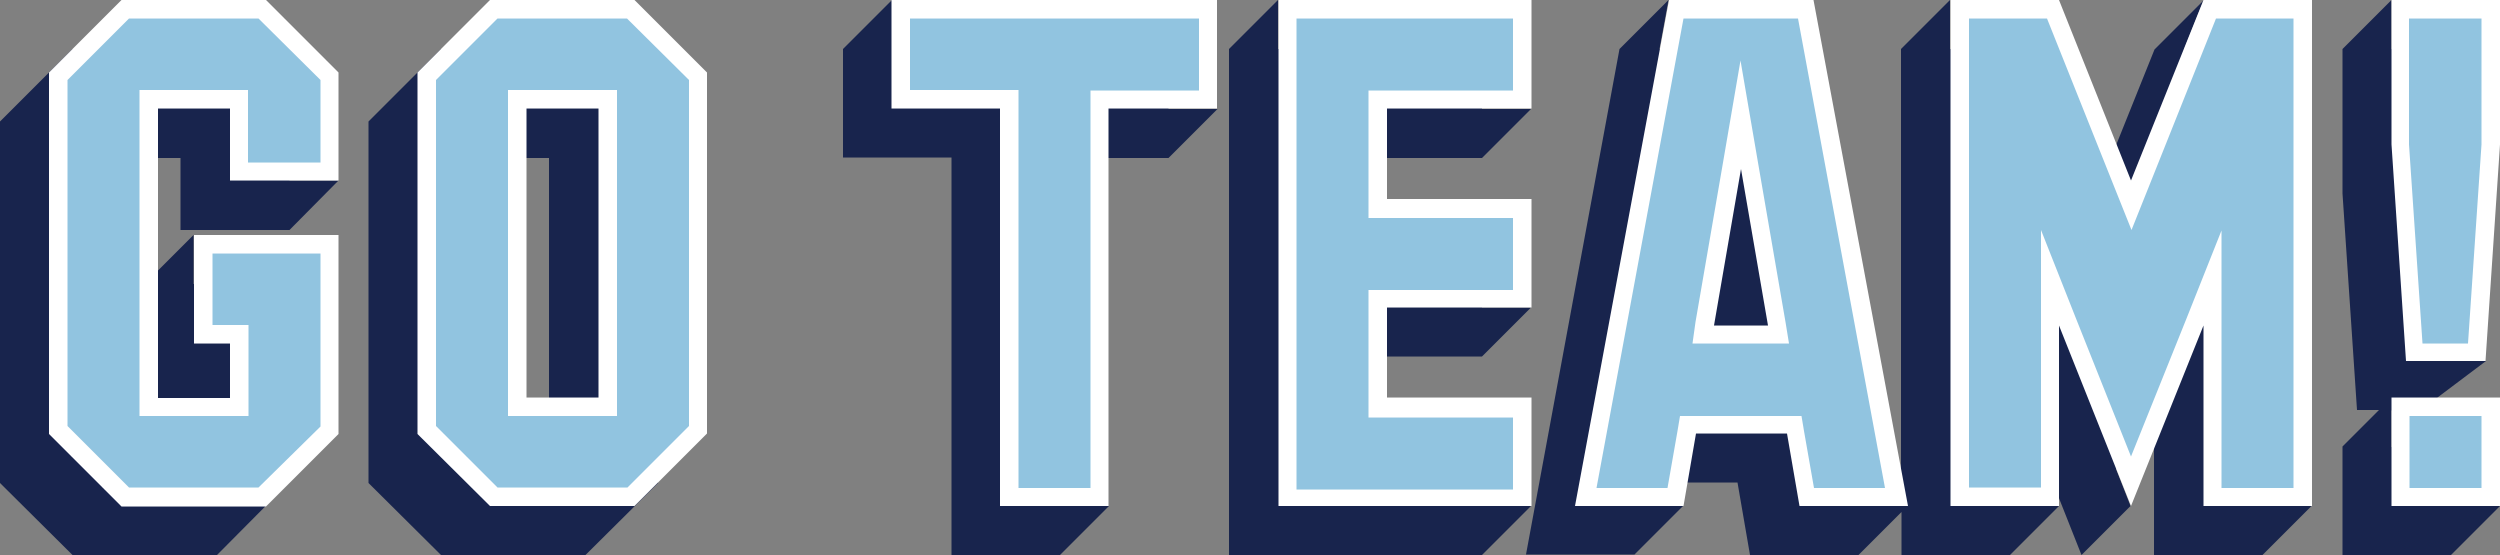
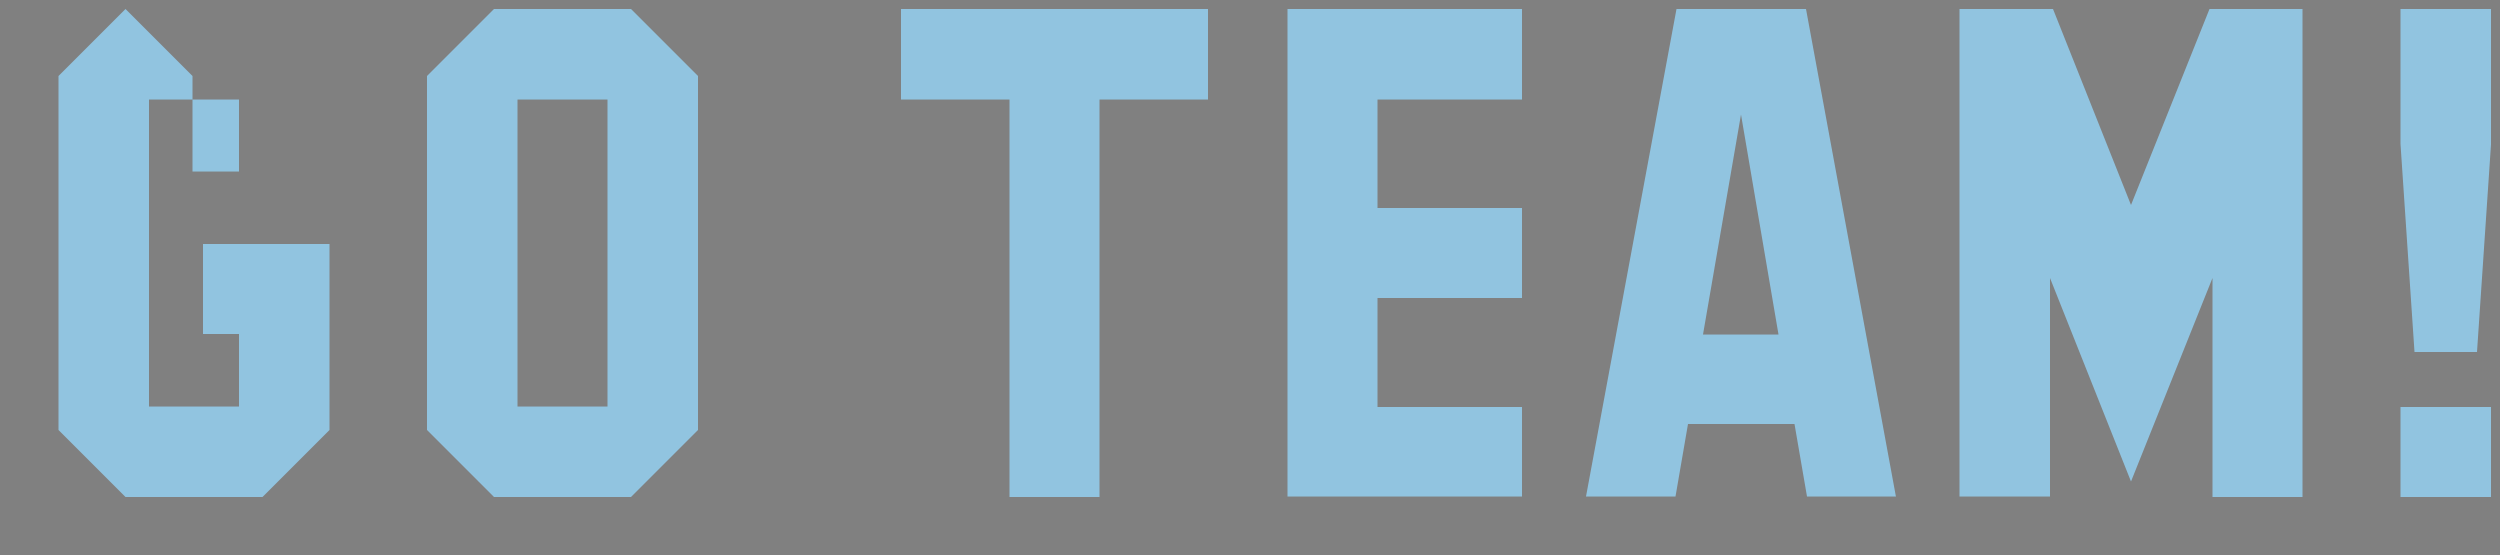
<svg xmlns="http://www.w3.org/2000/svg" height="111.0" preserveAspectRatio="xMidYMid meet" version="1.0" viewBox="0.0 0.0 500.0 111.0" width="500.0" zoomAndPan="magnify">
  <rect x="0.0" y="0.0" width="500.0" height="111.0" fill="#808080" stroke="none" />
  <g id="change1_1">
-     <path d="M57.9,36.1h9.8L57.9,46H36.1V31.6H21.7l7.2,46.9V56.8l9.8-9.8v9.8h19.1v39.7L43.4,111H14.5L0,96.6V24.3 L14.5,9.8h28.9l14.5,14.5V36.1z M117.1,9.8l14.5,14.5v72.3L117.1,111H88.2L73.7,96.6V24.3L88.2,9.8H117.1z M109.8,31.6H95.4v57.8 h14.4V31.6z M233.6,9.8h-55.2V0l-9.8,9.8v21.7h21.7V111h21.7l9.8-9.8h-9.8V31.6h21.7l9.8-9.8h-9.8V9.8z M452.5,101.2h9.8l-9.8,9.8 h-21.7V74.9l-7.6,18.9l2.9,7.4l-9.8,9.8L402,74.9v26.3h9.8L402,111h-21.7v-8.6l-8.6,8.6h-21.7l-2.5-14.5h-18.2l-0.8,4.6h8.2 l-9.8,9.8h-21.7L323.9,9.8l9.8-9.8l-1.8,9.8h20.9l16.9,91.4h10.5V9.8l9.8-9.8v9.8H402L416.4,46l14.5-36.1l9.8-9.8l-3.9,9.8h15.8 V101.2z M343.7,74.9l-5.4-31.3L333,74.9H343.7z M296.4,101.2V89.4h-28.9V71.3h28.9l9.8-9.8h-9.8V49.6h-28.9V31.6h28.9l9.8-9.8h-9.8 V9.8h-40.8V0l-9.8,9.8V111h50.6l9.8-9.8H296.4z M490.2,101.2V89.4h-11.9v-7.3h9l0.2-2.6l9.7-7.3h-9.2l2.2-33.5V9.8h-11.9V0l-9.8,9.8 v28.9l2.9,43.3h4.4l-7.3,7.3V111h21.7l9.8-9.8H490.2z" fill="#18244D" />
-   </g>
+     </g>
  <g id="change2_1">
-     <path d="M25.1,99.4L11.7,86V15.2L25.1,1.8h27.4l13.4,13.4v19.1H47.8V19.9h-18v61.4h18V66.8h-7.2v-18h25.3V86 L52.5,99.4H25.1z M126.2,99.4L139.6,86V15.2L126.2,1.8H98.8L85.4,15.2V86l13.4,13.4H126.2z M103.5,19.9h18v61.4h-18V19.9z M219.9,99.4V19.9h21.7V1.8h-61.4v18.1h21.7v79.5H219.9z M304.4,99.4v-18h-28.9V59.6h28.9v-18h-28.9V19.9h28.9V1.8h-46.9v97.5H304.4 z M379.2,99.4L361.2,1.8h-25.9l-18.1,97.5h17.9l2.5-14.5h21.3l2.5,14.5H379.2z M348.2,22.9l7.5,44h-15.1L348.2,22.9z M460.5,99.4 V1.8h-18.6l-15.7,39.2L410.6,1.8h-18.7v97.5H410V55.6l16.2,40.7l16.3-40.7v43.8H460.5z M498.2,99.4v-18h-18.1v18H498.2z M495.4,70.4 l2.8-41.5V1.8h-18.1l0,27l2.8,41.6H495.4z" fill="#91C4E0" />
+     <path d="M25.1,99.4L11.7,86V15.2L25.1,1.8l13.4,13.4v19.1H47.8V19.9h-18v61.4h18V66.8h-7.2v-18h25.3V86 L52.5,99.4H25.1z M126.2,99.4L139.6,86V15.2L126.2,1.8H98.8L85.4,15.2V86l13.4,13.4H126.2z M103.5,19.9h18v61.4h-18V19.9z M219.9,99.4V19.9h21.7V1.8h-61.4v18.1h21.7v79.5H219.9z M304.4,99.4v-18h-28.9V59.6h28.9v-18h-28.9V19.9h28.9V1.8h-46.9v97.5H304.4 z M379.2,99.4L361.2,1.8h-25.9l-18.1,97.5h17.9l2.5-14.5h21.3l2.5,14.5H379.2z M348.2,22.9l7.5,44h-15.1L348.2,22.9z M460.5,99.4 V1.8h-18.6l-15.7,39.2L410.6,1.8h-18.7v97.5H410V55.6l16.2,40.7l16.3-40.7v43.8H460.5z M498.2,99.4v-18h-18.1v18H498.2z M495.4,70.4 l2.8-41.5V1.8h-18.1l0,27l2.8,41.6H495.4z" fill="#91C4E0" />
  </g>
  <g id="change3_1">
-     <path d="M51.7,3.7L64.1,16v16.5H49.6V21.7v-3.7H46H31.6h-3.7v3.7v57.8v3.7h3.7H46h3.7v-3.7V68.7V65H46h-3.5V50.7 h21.6v34.6L51.7,97.5H25.8L13.5,85.2V16L25.8,3.7H51.7 M53.2,0H24.3L9.8,14.5v72.3l14.5,14.5h28.9l14.5-14.5V47H38.8v21.7H46v10.9 H31.6V21.7H46v14.4h21.7V14.5L53.2,0L53.2,0z M125.4,3.7L137.8,16v69.2l-12.3,12.3H99.5L87.2,85.2V16L99.5,3.7H125.4 M101.6,83.2 h3.7h14.4h3.7v-3.7V21.7v-3.7h-3.7h-14.4h-3.7v3.7v57.8V83.2 M126.9,0H98L83.5,14.5v72.3L98,101.2h28.9l14.5-14.5V14.5L126.9,0 L126.9,0z M105.3,79.5V21.7h14.4v57.8H105.3L105.3,79.5z M239.8,3.7v14.4h-18h-3.7v3.7v75.8h-14.4V21.7v-3.7H200h-18V3.7H239.8 M243.4,0h-65.1v21.7H200v79.5h21.7V21.7h21.7V0L243.4,0z M302.6,3.7v14.4h-25.2h-3.7v3.7v18.1v3.7h3.7h25.2v14.4h-25.2h-3.7v3.7 v18.1v3.7h3.7h25.2v14.4h-43.3V3.7H302.6 M306.3,0h-50.6v101.2h50.6V79.5h-28.9V61.5h28.9V39.8h-28.9V21.7h28.9V0L306.3,0z M359.6,3.7l17.4,93.9h-14.2l-2-11.4l-0.5-3h-3.1h-18.2H336l-0.5,3l-2,11.4h-14.2l17.4-93.9H359.6 M338.5,68.7h4.3h10.7h4.3 l-0.7-4.3l-5.4-31.3l-3.6-21l-3.6,21l-5.4,31.3L338.5,68.7 M362.7,0h-28.9L315,101.2h21.7l2.5-14.5h18.2l2.5,14.5h21.7L362.7,0 L362.7,0z M342.8,65.1l5.4-31.3l5.4,31.3H342.8L342.8,65.1z M458.7,3.7v93.9h-14.4V65.1V46.1l-7,17.6l-11.1,27.6l-11-27.6l-7-17.7 v19v32.5h-14.4V3.7h15.6l13.5,33.8l3.4,8.5l3.4-8.5l13.5-33.8H458.7 M462.4,0h-21.7l-14.5,36.1L411.8,0h-21.7v101.2h21.7V65.1 l14.4,36.1l14.5-36.1v36.1h21.7V0L462.4,0z M496.3,3.7v25.2l-2.7,39.8h-9.1l-2.7-39.8V3.7H496.3 M496.3,83.2v14.4h-14.4V83.2H496.3 M500,0h-21.7v28.9l2.9,43.3h15.9l2.9-43.3V0L500,0z M500,79.5h-21.7v21.7H500V79.5L500,79.5z" fill="#FFF" />
-   </g>
+     </g>
</svg>